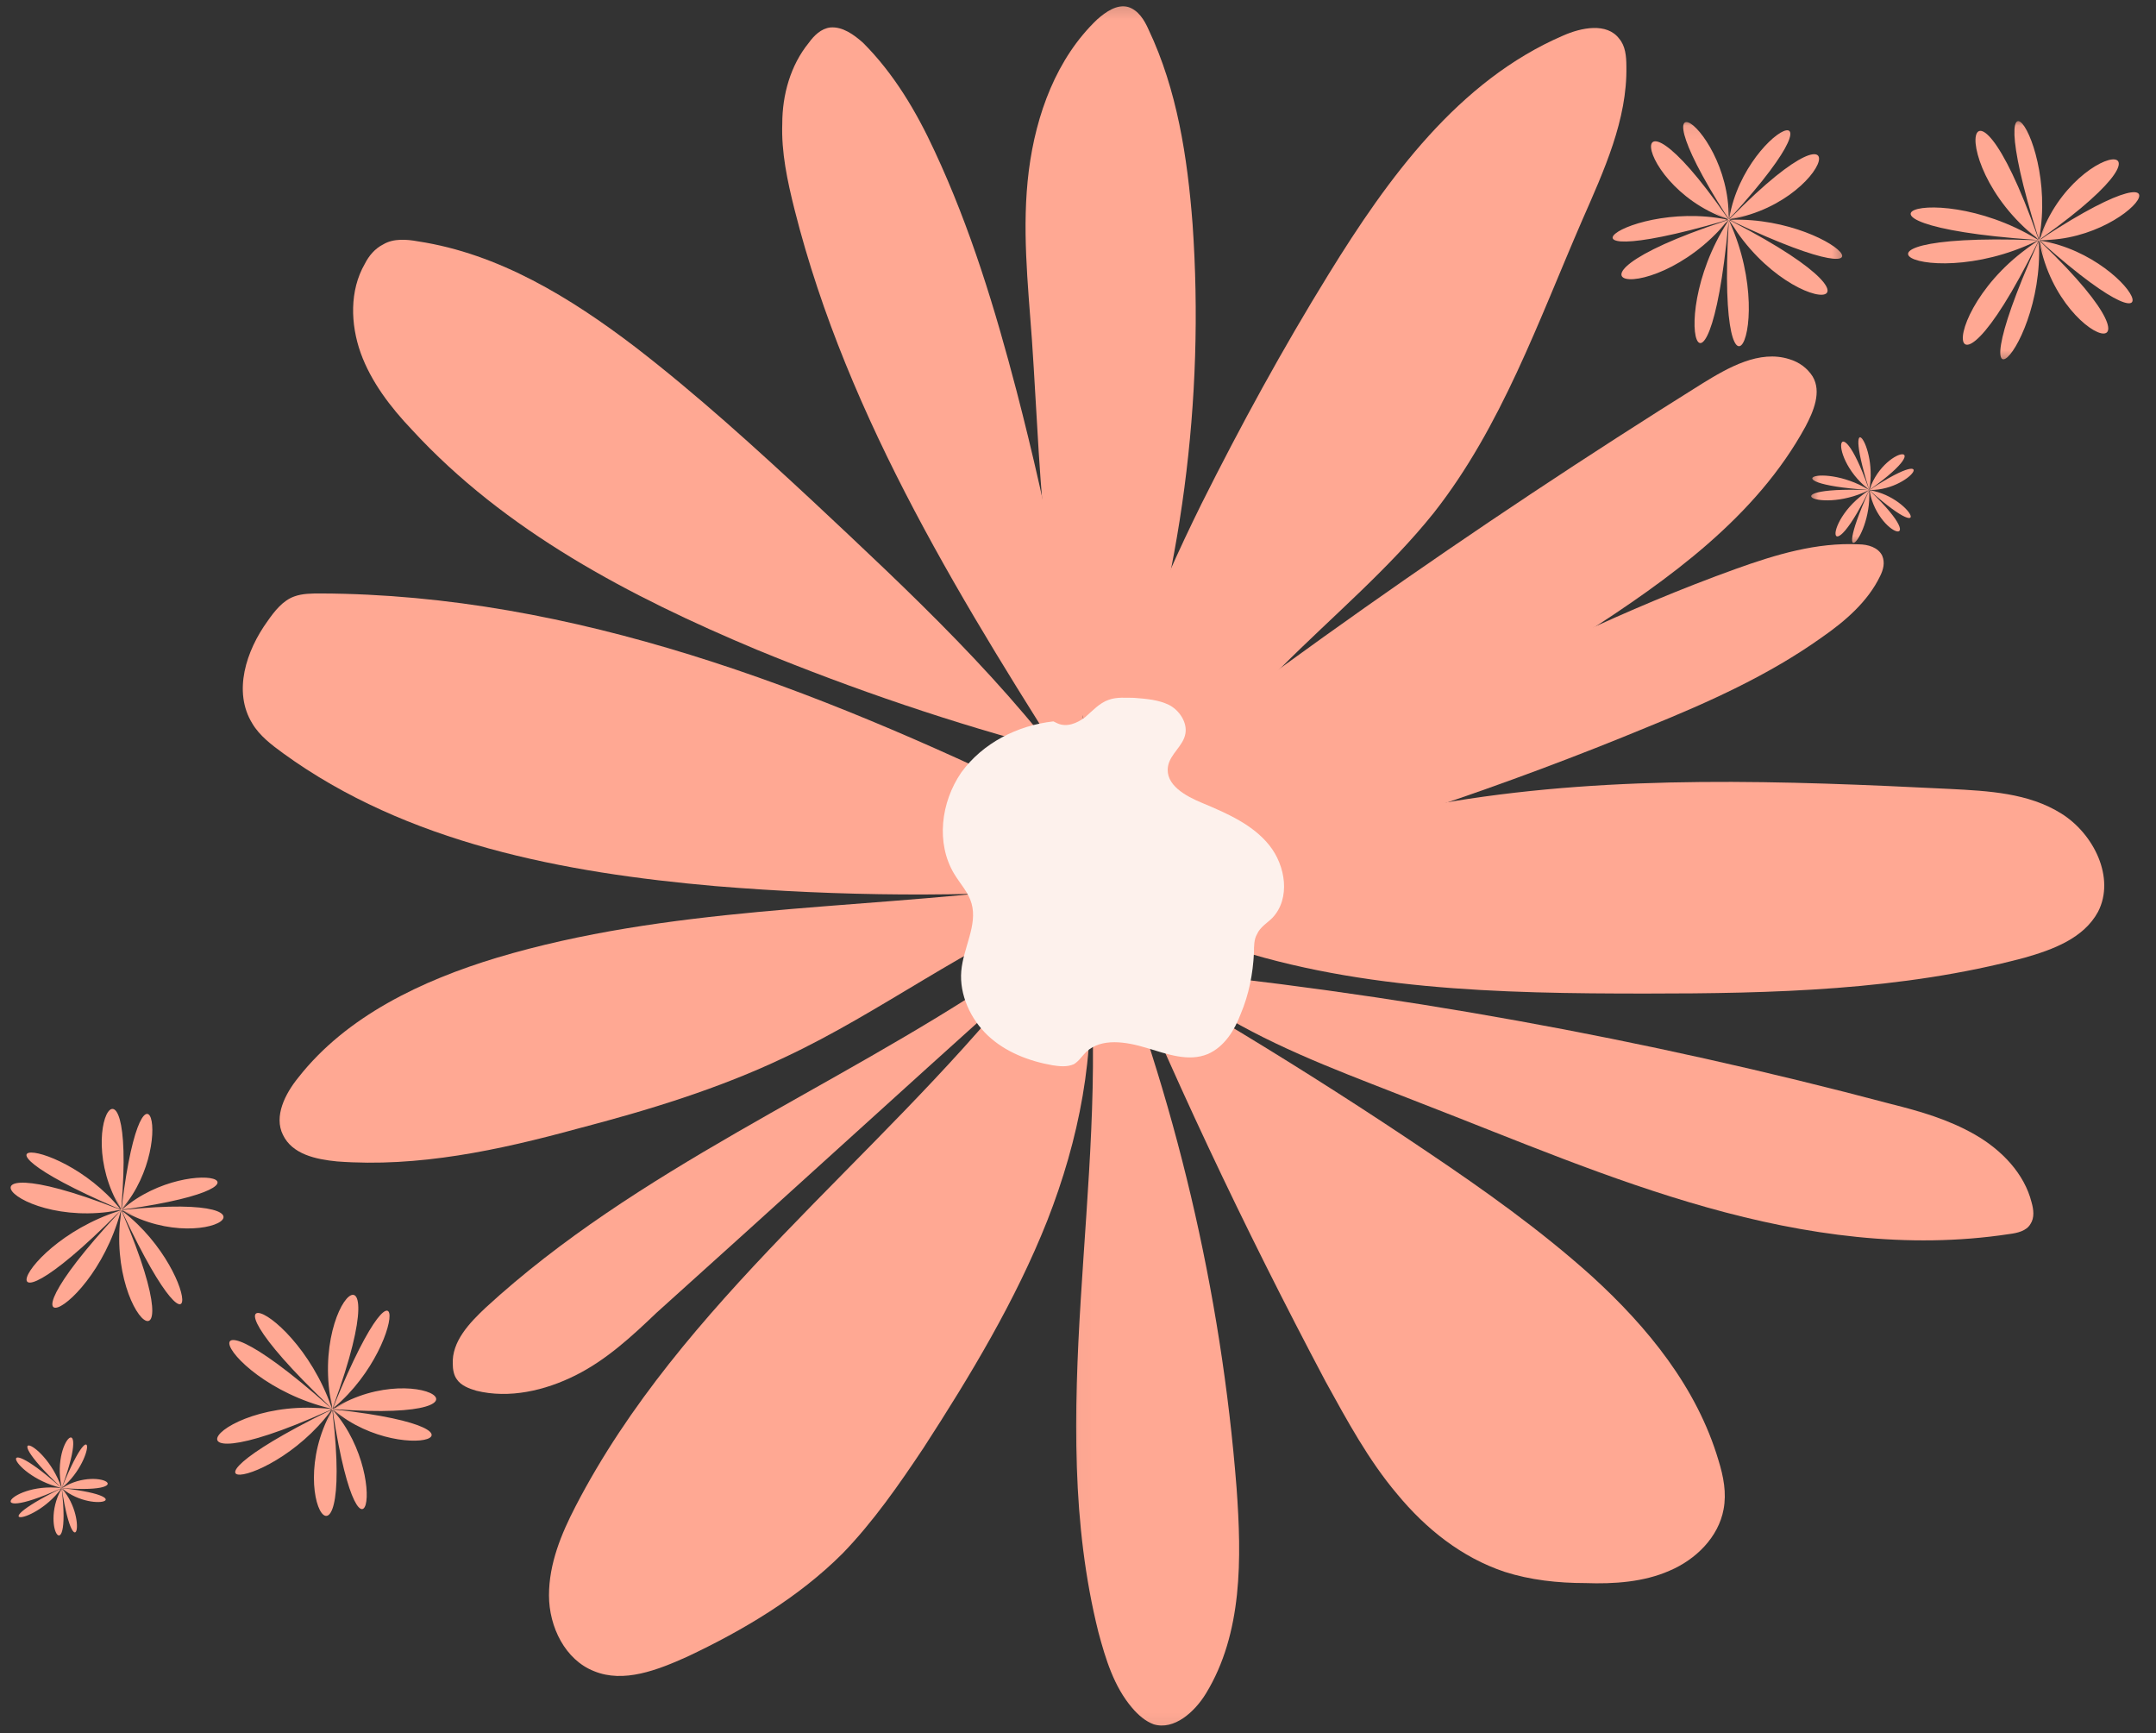
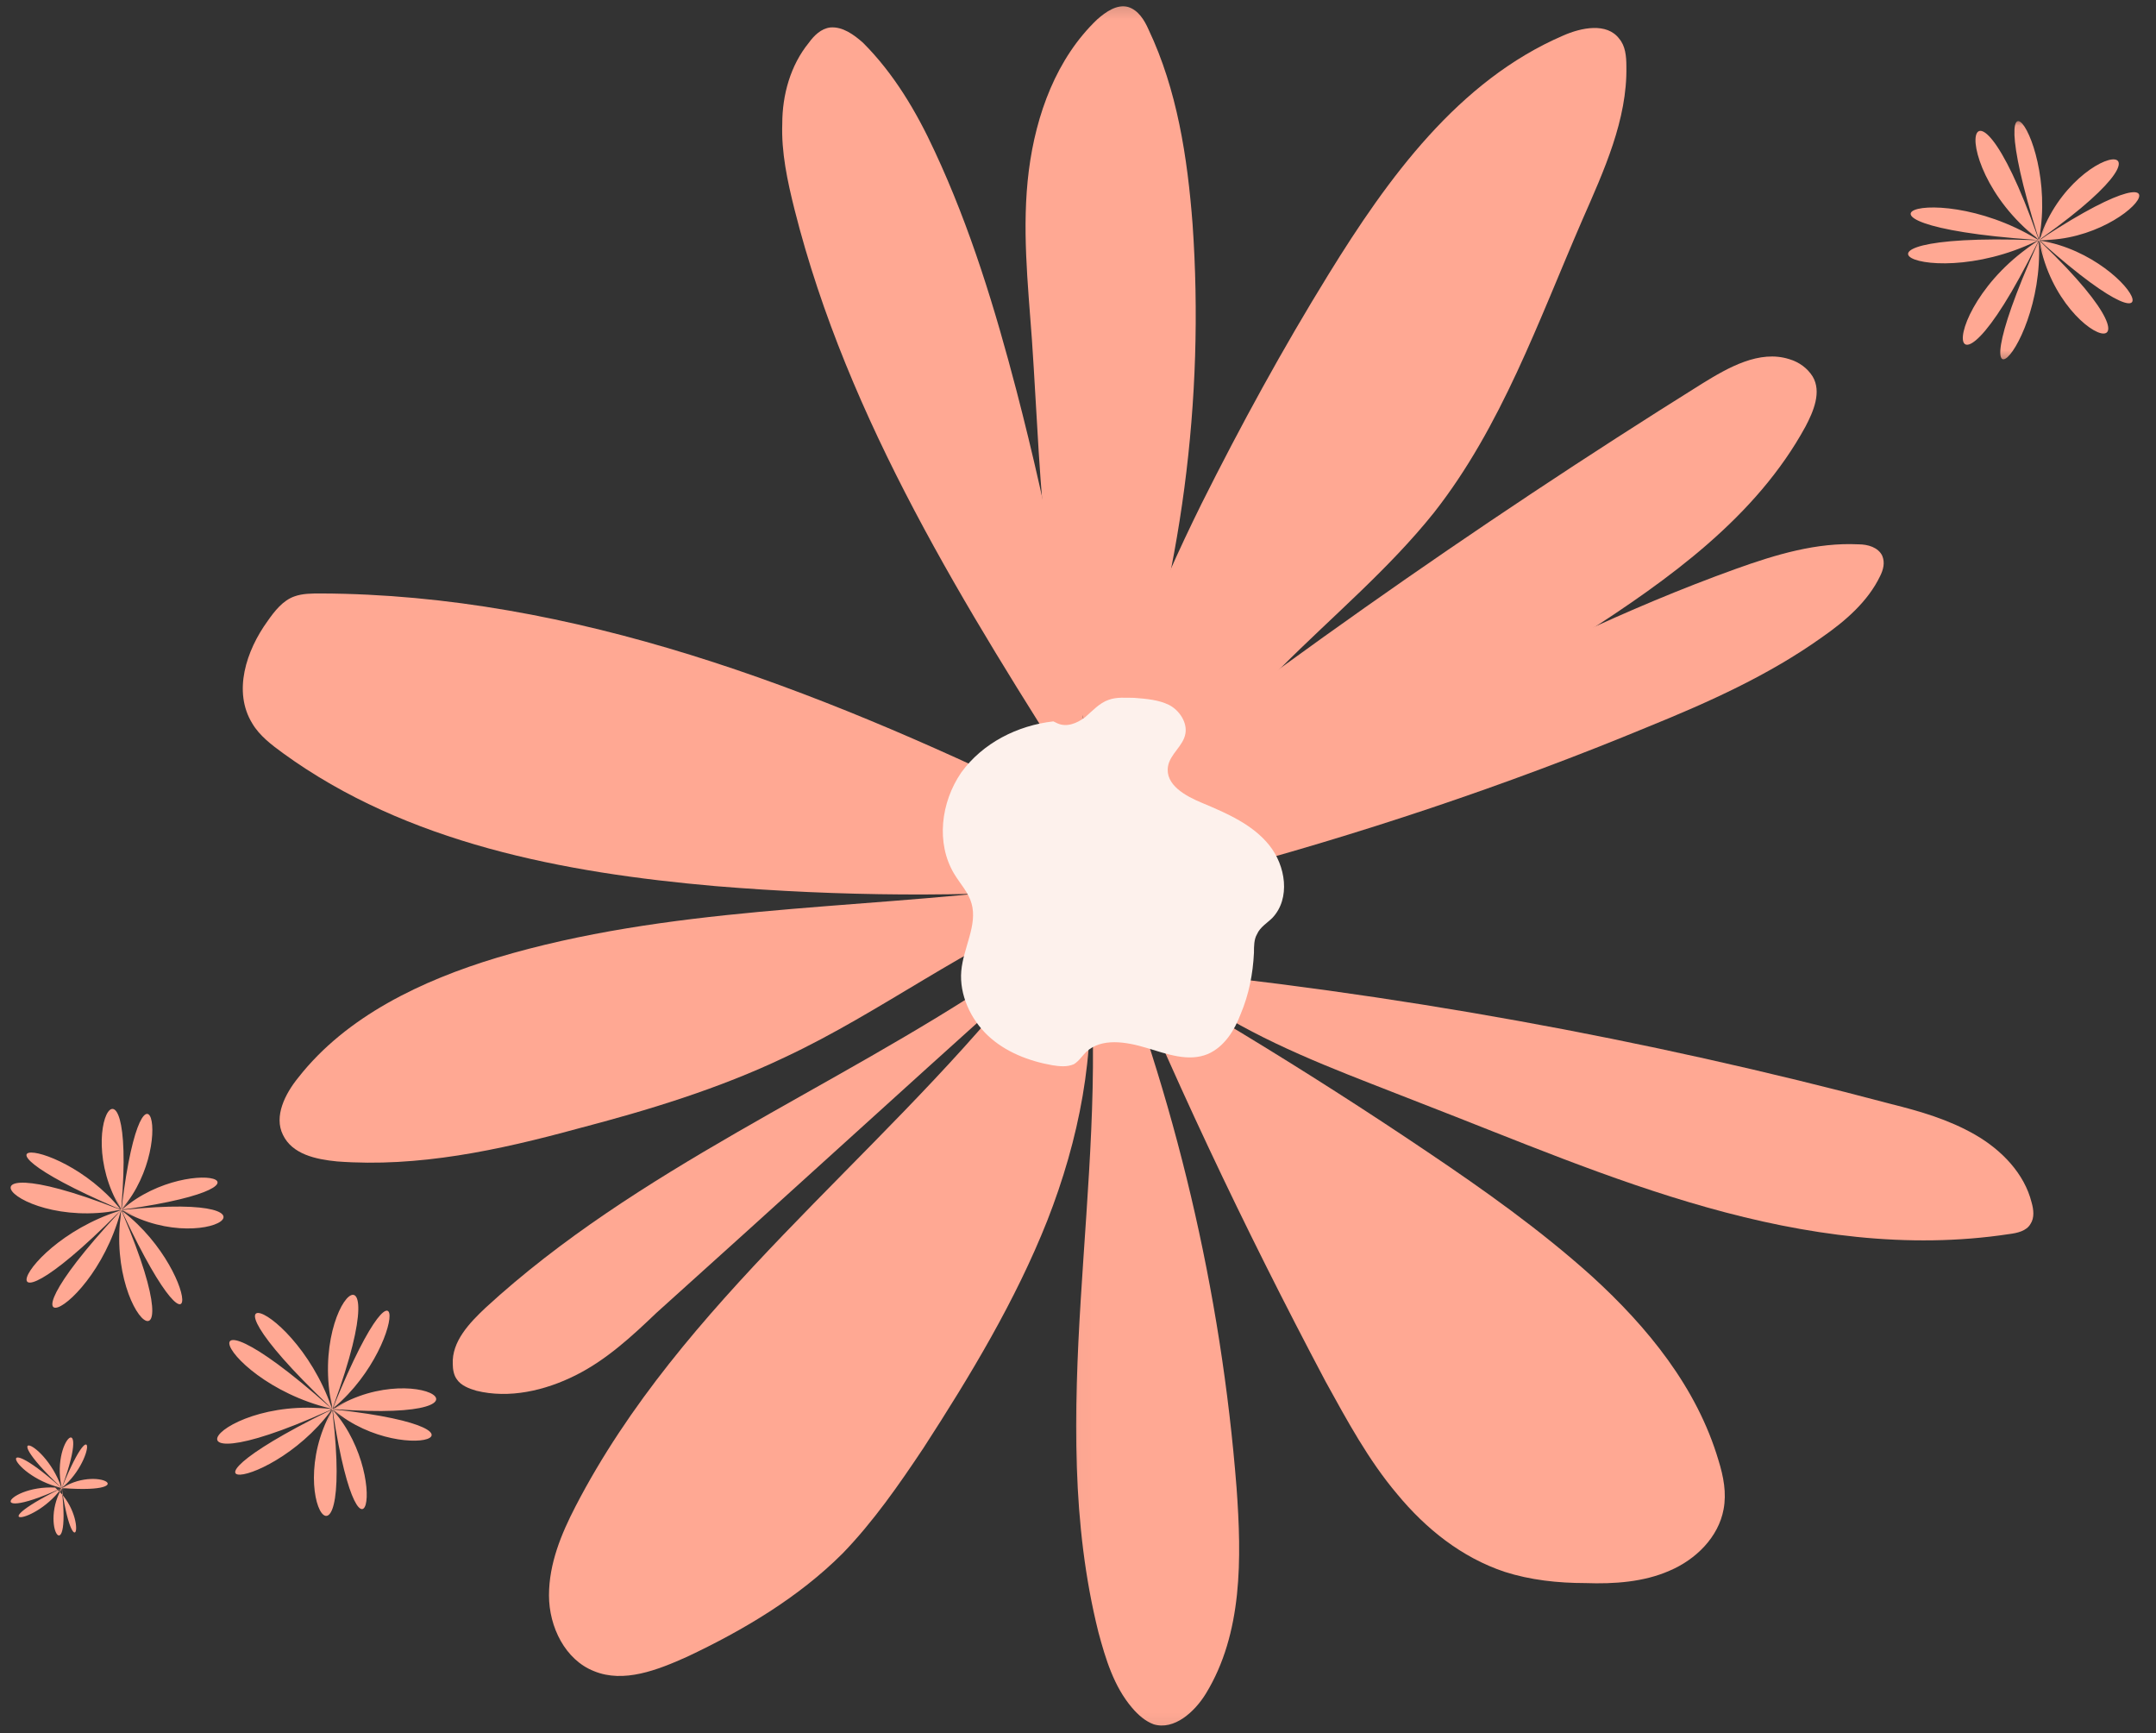
<svg xmlns="http://www.w3.org/2000/svg" width="163" height="131" viewBox="0 0 163 131" fill="none">
  <rect x="0" y="0" width="163" height="131" fill="#333333" stroke="none" />
  <path d="M77.63 67.135C64.17 68.756 50.474 68.527 37.557 72.391C31.909 74.097 26.188 76.803 22.554 81.445C21.547 82.68 20.697 84.38 21.39 85.773C22.089 87.243 23.868 87.629 25.489 87.786C31.601 88.25 37.714 86.936 43.669 85.308C49.004 83.916 54.344 82.294 59.372 79.895C66.641 76.49 73.067 71.463 80.566 68.449" fill="#FFA893" />
  <path d="M75.852 73.705C62.928 82.373 48.154 88.329 36.707 98.847C35.471 100.011 34.151 101.403 34.23 103.103C34.23 103.489 34.308 103.953 34.543 104.26C34.85 104.724 35.471 104.959 36.008 105.116C38.485 105.731 41.192 105.116 43.512 103.953C45.833 102.795 47.768 101.011 49.625 99.233C58.751 91.035 67.805 82.759 76.931 74.561" fill="#FFA893" />
  <path d="M77.087 74.247C66.177 87.786 51.481 98.461 43.512 113.856C42.433 115.942 41.505 118.184 41.505 120.583C41.505 122.982 42.741 125.46 44.905 126.31C47.147 127.238 49.703 126.231 51.945 125.225C56.201 123.218 60.378 120.74 63.706 117.413C66.026 115.014 67.961 112.229 69.818 109.444C73.374 103.953 76.78 98.305 79.173 92.271C81.572 86.158 82.886 79.588 82.271 73.09" fill="#FFA893" />
  <mask id="mask0_104_2777" style="mask-type:luminance" maskUnits="userSpaceOnUse" x="81" y="67" width="14" height="64">
    <path d="M81.018 67.695H94.906V130.933H81.018V67.695Z" fill="white" />
  </mask>
  <g mask="url(#mask0_104_2777)">
    <path d="M82.35 72.704C83.814 89.564 78.944 106.973 83.043 123.368C83.585 125.382 84.206 127.467 85.599 129.095C86.063 129.637 86.599 130.101 87.22 130.33C88.769 130.795 90.312 129.402 91.168 128.01C93.953 123.447 93.875 117.799 93.489 112.464C92.326 97.611 88.848 82.909 83.278 69.142" fill="#FFA893" />
  </g>
  <path d="M83.429 68.599C88.383 80.824 94.026 92.735 100.216 104.417C101.838 107.358 103.465 110.372 105.629 112.928C107.799 115.556 110.506 117.72 113.755 118.805C115.69 119.426 117.775 119.655 119.867 119.655C122.031 119.734 124.273 119.577 126.208 118.727C128.221 117.877 129.921 116.177 130.307 114.085C130.542 112.85 130.307 111.614 129.921 110.372C128.294 104.881 124.581 100.318 120.331 96.448C116.461 92.97 112.206 89.95 107.95 87.087C98.667 80.824 89.077 75.025 79.251 69.684" fill="#FFA893" />
  <path d="M82.193 69.299C85.671 72.083 89.155 74.79 92.947 77.032C97.51 79.666 102.537 81.445 107.407 83.374C114.605 86.158 121.645 89.178 129.071 91.264C136.498 93.356 144.231 94.441 151.893 93.277C152.508 93.199 153.207 93.048 153.514 92.506C153.822 92.042 153.749 91.421 153.593 90.878C153.05 88.714 151.35 86.936 149.337 85.773C147.324 84.615 145.16 83.994 142.996 83.452C124.352 78.503 105.243 75.025 85.984 73.168" fill="#FFA893" />
-   <path d="M91.633 71.155C102.073 74.868 113.369 75.097 124.43 75.097C134.02 75.097 143.767 74.868 153.05 72.391C155.214 71.776 157.535 70.92 158.62 68.913C159.934 66.357 158.312 63.03 155.835 61.486C153.358 59.937 150.344 59.781 147.402 59.63C134.87 59.009 122.26 58.545 109.885 60.558C101.223 61.951 92.79 64.579 84.592 67.599" fill="#FFA893" />
  <path d="M91.319 66.128C102.694 63.108 113.833 59.395 124.659 54.91C129.222 53.054 133.713 51.04 137.733 48.177C139.512 46.941 141.218 45.471 142.146 43.536C142.375 43.072 142.532 42.535 142.297 41.992C141.989 41.372 141.218 41.143 140.518 41.143C137.348 40.986 134.255 41.914 131.235 42.999C114.683 48.955 99.595 58.467 84.05 66.821" fill="#FFA893" />
  <path d="M83.893 66.821C96.346 61.565 108.336 55.217 119.71 47.948C126.208 43.77 132.785 39.051 136.498 32.245C137.113 31.082 137.733 29.611 137.04 28.454C136.648 27.833 136.034 27.369 135.256 27.14C133.014 26.441 130.693 27.755 128.686 28.996C111.356 39.822 94.647 51.583 78.709 64.271" fill="#FFA893" />
  <path d="M84.592 61.487C89.384 58.78 92.947 54.368 96.889 50.426C100.759 46.556 105.014 42.999 108.414 38.744C113.52 32.246 116.305 24.277 119.632 16.615C121.259 12.902 123.038 9.038 122.959 5.018C122.959 4.24 122.881 3.469 122.417 2.926C121.489 1.691 119.554 2.076 118.161 2.697C110.271 6.097 104.936 13.445 100.451 20.72C96.967 26.363 93.797 32.167 90.855 38.044C87.299 45.242 84.206 52.746 83.043 60.637" fill="#FFA893" />
  <mask id="mask1_104_2777" style="mask-type:luminance" maskUnits="userSpaceOnUse" x="76" y="0" width="16" height="60">
    <path d="M76.388 0.153H91.819V59.98H76.388V0.153Z" fill="white" />
  </mask>
  <g mask="url(#mask1_104_2777)">
    <path d="M84.978 56.224C89.312 43.692 91.09 30.232 90.162 16.929C89.776 11.902 88.998 6.796 86.834 2.233C86.527 1.534 86.063 0.762 85.285 0.527C84.435 0.298 83.585 0.913 82.965 1.455C79.872 4.397 78.323 8.653 77.781 12.902C77.244 17.158 77.708 21.413 78.016 25.669C78.787 36.887 78.709 48.569 83.742 58.623" fill="#FFA893" />
  </g>
  <path d="M82.5 58.623C81.186 48.798 79.33 39.051 76.852 29.539C75.231 23.348 73.374 17.236 70.668 11.437C69.275 8.417 67.569 5.554 65.249 3.233C64.555 2.619 63.706 1.998 62.777 2.076C62.078 2.154 61.535 2.697 61.15 3.233C59.757 4.939 59.142 7.182 59.142 9.346C59.064 11.516 59.528 13.68 60.071 15.844C64.091 31.781 72.988 45.935 81.807 59.781" fill="#FFA893" />
-   <path d="M82.115 60.016C76.316 51.74 68.811 44.778 61.463 37.894C57.129 33.867 52.717 29.846 48.003 26.212C43.127 22.499 37.714 19.171 31.601 18.243C30.752 18.086 29.745 18.008 28.973 18.472C28.352 18.785 27.888 19.328 27.581 19.943C26.417 21.956 26.496 24.506 27.267 26.676C28.045 28.84 29.516 30.775 31.137 32.475C38.178 40.136 47.611 45.085 57.208 49.105C64.556 52.125 72.06 54.675 79.716 56.688" fill="#FFA893" />
  <path d="M78.787 60.323C61.614 52.047 43.362 44.928 24.253 44.856C23.554 44.856 22.861 44.856 22.24 45.085C21.39 45.392 20.769 46.17 20.233 46.941C18.605 49.184 17.599 52.282 19.07 54.675C19.612 55.603 20.54 56.303 21.39 56.923C30.751 63.729 42.584 65.971 54.109 66.978C63.471 67.749 72.91 67.828 82.35 67.135" fill="#FFA893" />
  <path d="M79.637 54.524C76.931 54.832 74.303 56.146 72.675 58.388C71.132 60.636 70.746 63.729 72.139 66.049C72.603 66.821 73.218 67.442 73.453 68.292C73.917 69.919 72.832 71.619 72.675 73.397C72.524 75.176 73.374 77.032 74.688 78.274C76.002 79.51 77.781 80.203 79.565 80.516C80.101 80.595 80.644 80.667 81.186 80.438C81.572 80.203 81.807 79.817 82.115 79.51C83.278 78.425 85.135 78.738 86.678 79.202C88.227 79.666 89.848 80.281 91.319 79.666C92.561 79.124 93.332 77.882 93.797 76.647C94.418 75.176 94.725 73.632 94.803 72.005C94.803 71.541 94.803 70.998 95.032 70.613C95.267 70.07 95.81 69.763 96.196 69.377C97.588 67.906 97.202 65.429 95.961 63.886C94.725 62.336 92.79 61.486 90.933 60.709C89.619 60.172 88.07 59.316 88.305 57.924C88.456 56.996 89.463 56.381 89.619 55.453C89.776 54.603 89.155 53.674 88.384 53.283C87.606 52.897 86.678 52.818 85.749 52.746C85.135 52.746 84.435 52.668 83.815 52.897C83.121 53.132 82.579 53.747 82.036 54.211C81.421 54.675 80.644 54.988 79.951 54.675" fill="#FDF1EC" />
  <path d="M24.965 105.339C27.177 121.433 20.848 113.055 25.465 105.996C20.848 113.055 10.347 113.519 26.285 105.96C10.347 113.519 16.363 104.905 25.815 106.635C16.363 104.905 12.686 95.068 26.104 107.407C12.686 95.074 22.734 98.13 25.314 107.165C22.734 98.13 30.944 91.584 24.669 107.684C30.944 91.584 31.149 102.09 24.657 106.858C31.149 102.09 39.902 107.883 23.97 106.4C39.902 107.883 29.98 111.313 24.748 106.135C29.98 111.313 27.177 121.433 24.965 105.339Z" fill="#FFA893" />
-   <path d="M4.591 111.964C5.573 119.095 2.764 115.382 4.814 112.253C2.764 115.382 -1.889 115.586 5.175 112.235C-1.889 115.586 0.781 111.771 4.97 112.53C0.781 111.771 -0.859 107.407 5.097 112.874C-0.859 107.407 3.602 108.763 4.747 112.765C3.602 108.769 7.249 105.864 4.464 112.995C7.249 105.864 7.333 110.523 4.458 112.633C7.333 110.523 11.215 113.091 4.151 112.428C11.215 113.085 6.821 114.598 4.494 112.313C6.821 114.598 5.573 119.095 4.591 111.964Z" fill="#FFA893" />
+   <path d="M4.591 111.964C5.573 119.095 2.764 115.382 4.814 112.253C2.764 115.382 -1.889 115.586 5.175 112.235C-1.889 115.586 0.781 111.771 4.97 112.53C0.781 111.771 -0.859 107.407 5.097 112.874C-0.859 107.407 3.602 108.763 4.747 112.765C3.602 108.769 7.249 105.864 4.464 112.995C7.249 105.864 7.333 110.523 4.458 112.633C7.333 110.523 11.215 113.091 4.151 112.428C6.821 114.598 5.573 119.095 4.591 111.964Z" fill="#FFA893" />
  <path d="M8.665 90.336C15.616 105.773 7.412 99.817 9.304 90.8C7.412 99.817 -2.143 103.211 10.052 90.534C-2.143 103.211 0.974 93.561 9.811 91.294C0.974 93.561 -5.205 85.519 10.293 91.921C-5.205 85.519 4.922 85.507 9.503 91.921C4.922 85.507 10.661 77.141 9.051 92.578C10.661 77.141 13.813 86.785 8.804 91.824C13.813 86.785 23.542 89.666 8.038 91.595C23.542 89.666 15.344 95.628 8.683 91.131C15.344 95.628 15.616 105.773 8.665 90.336Z" fill="#FFA893" />
  <mask id="mask2_104_2777" style="mask-type:luminance" maskUnits="userSpaceOnUse" x="142" y="9" width="21" height="19">
    <path d="M142.743 9.056H162.803V27.574H142.743V9.056Z" fill="white" />
  </mask>
  <g mask="url(#mask2_104_2777)">
    <mask id="mask3_104_2777" style="mask-type:luminance" maskUnits="userSpaceOnUse" x="109" y="-17" width="68" height="69">
      <path d="M109.059 14.59L146.54 -16.357L176.752 20.232L139.271 51.179L109.059 14.59Z" fill="white" />
    </mask>
    <g mask="url(#mask3_104_2777)">
      <mask id="mask4_104_2777" style="mask-type:luminance" maskUnits="userSpaceOnUse" x="109" y="-17" width="68" height="69">
        <path d="M109.059 14.59L146.54 -16.357L176.752 20.232L139.271 51.179L109.059 14.59Z" fill="white" />
      </mask>
      <g mask="url(#mask4_104_2777)">
        <path d="M153.225 17.297C166.028 29.081 155.081 26.477 154.081 17.502C155.081 26.477 146.727 34.024 154.732 16.911C146.727 34.024 145.823 22.806 154.804 17.785C145.823 22.806 136.076 17.188 155.57 18.231C136.076 17.194 146.462 12.866 154.756 18.568C146.462 12.866 148.782 1.853 154.575 19.43C148.782 1.853 156.112 10.395 154.003 18.761C156.112 10.395 167.3 9.207 153.122 18.852C167.3 9.207 161.441 18.809 153.581 18.104C161.441 18.809 166.028 29.081 153.225 17.297Z" fill="#FFA893" />
      </g>
    </g>
  </g>
  <mask id="mask5_104_2777" style="mask-type:luminance" maskUnits="userSpaceOnUse" x="136" y="32" width="10" height="10">
    <path d="M136.57 32.203H145.829V41.462H136.57V32.203Z" fill="white" />
  </mask>
  <g mask="url(#mask5_104_2777)">
    <mask id="mask6_104_2777" style="mask-type:luminance" maskUnits="userSpaceOnUse" x="109" y="-17" width="68" height="69">
      <path d="M109.059 14.59L146.54 -16.357L176.752 20.232L139.271 51.179L109.059 14.59Z" fill="white" />
    </mask>
    <g mask="url(#mask6_104_2777)">
      <mask id="mask7_104_2777" style="mask-type:luminance" maskUnits="userSpaceOnUse" x="109" y="-17" width="68" height="69">
        <path d="M109.059 14.59L146.54 -16.357L176.752 20.232L139.271 51.179L109.059 14.59Z" fill="white" />
      </mask>
      <g mask="url(#mask7_104_2777)">
-         <path d="M140.91 36.664C146.588 41.884 141.73 40.733 141.29 36.755C141.73 40.733 138.029 44.078 141.579 36.489C138.029 44.078 137.631 39.105 141.609 36.881C137.631 39.105 133.297 36.616 141.947 37.074C133.297 36.616 137.908 34.699 141.591 37.219C137.914 34.699 138.939 29.811 141.507 37.605C138.939 29.811 142.194 33.608 141.254 37.309C142.194 33.608 147.149 33.072 140.868 37.351C147.149 33.072 144.545 37.321 141.067 37.02C144.551 37.321 146.588 41.884 140.91 36.664Z" fill="#FFA893" />
-       </g>
+         </g>
    </g>
  </g>
  <mask id="mask8_104_2777" style="mask-type:luminance" maskUnits="userSpaceOnUse" x="121" y="9" width="19" height="19">
    <path d="M121.139 9.056H139.656V27.574H121.139V9.056Z" fill="white" />
  </mask>
  <g mask="url(#mask8_104_2777)">
    <mask id="mask9_104_2777" style="mask-type:luminance" maskUnits="userSpaceOnUse" x="109" y="-17" width="68" height="69">
-       <path d="M109.059 14.59L146.54 -16.357L176.752 20.232L139.27 51.179L109.059 14.59Z" fill="white" />
-     </mask>
+       </mask>
    <g mask="url(#mask9_104_2777)">
      <mask id="mask10_104_2777" style="mask-type:luminance" maskUnits="userSpaceOnUse" x="109" y="-17" width="68" height="69">
        <path d="M109.059 14.59L146.54 -16.357L176.752 20.232L139.27 51.179L109.059 14.59Z" fill="white" />
      </mask>
      <g mask="url(#mask10_104_2777)">
        <path d="M129.523 16.024C145.792 24.029 134.954 24.711 130.373 15.97C134.954 24.711 129.379 34.03 130.807 15.241C129.379 34.03 125.364 23.933 131.121 16.03C125.364 23.933 114.785 21.504 131.953 16.217C114.785 21.504 123.14 14.584 131.295 16.766C123.14 14.584 122.175 3.758 131.374 17.61C122.175 3.758 131.356 9.581 130.651 17.158C131.356 9.581 141.356 5.319 129.867 17.489C141.356 5.319 138.655 15.838 130.078 16.663C138.655 15.838 145.792 24.029 129.523 16.024Z" fill="#FFA893" />
      </g>
    </g>
  </g>
</svg>